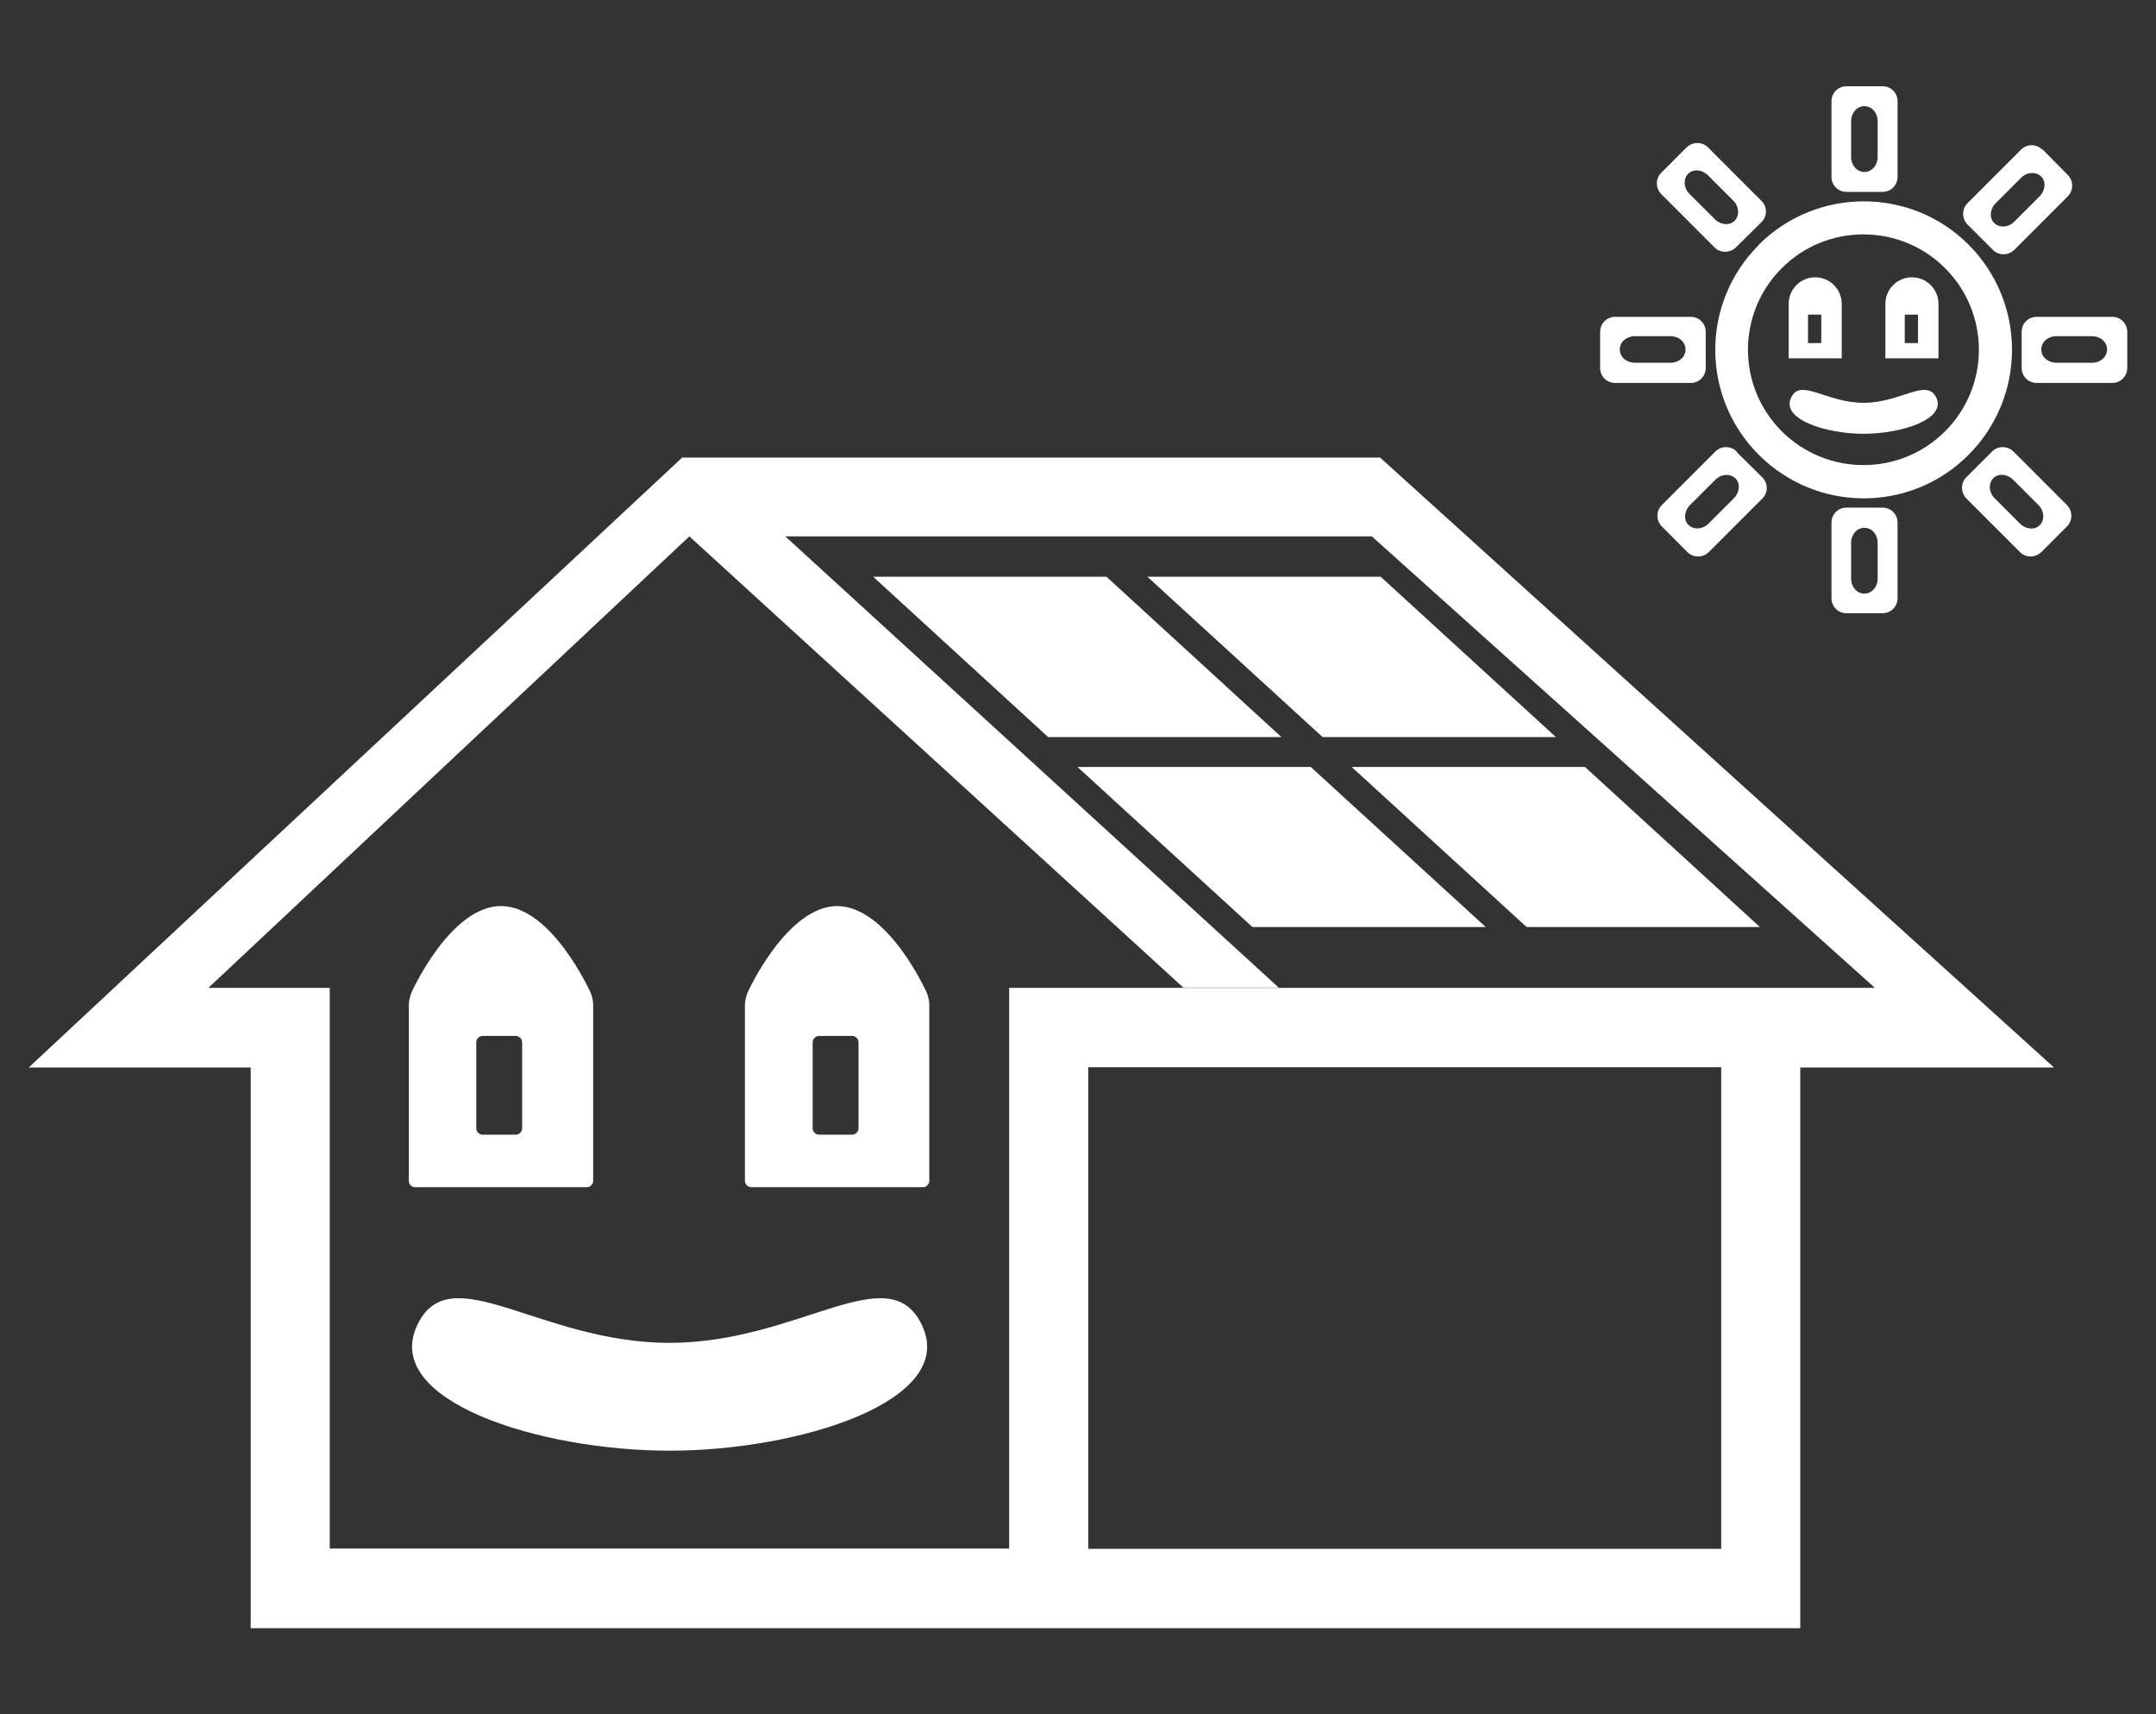
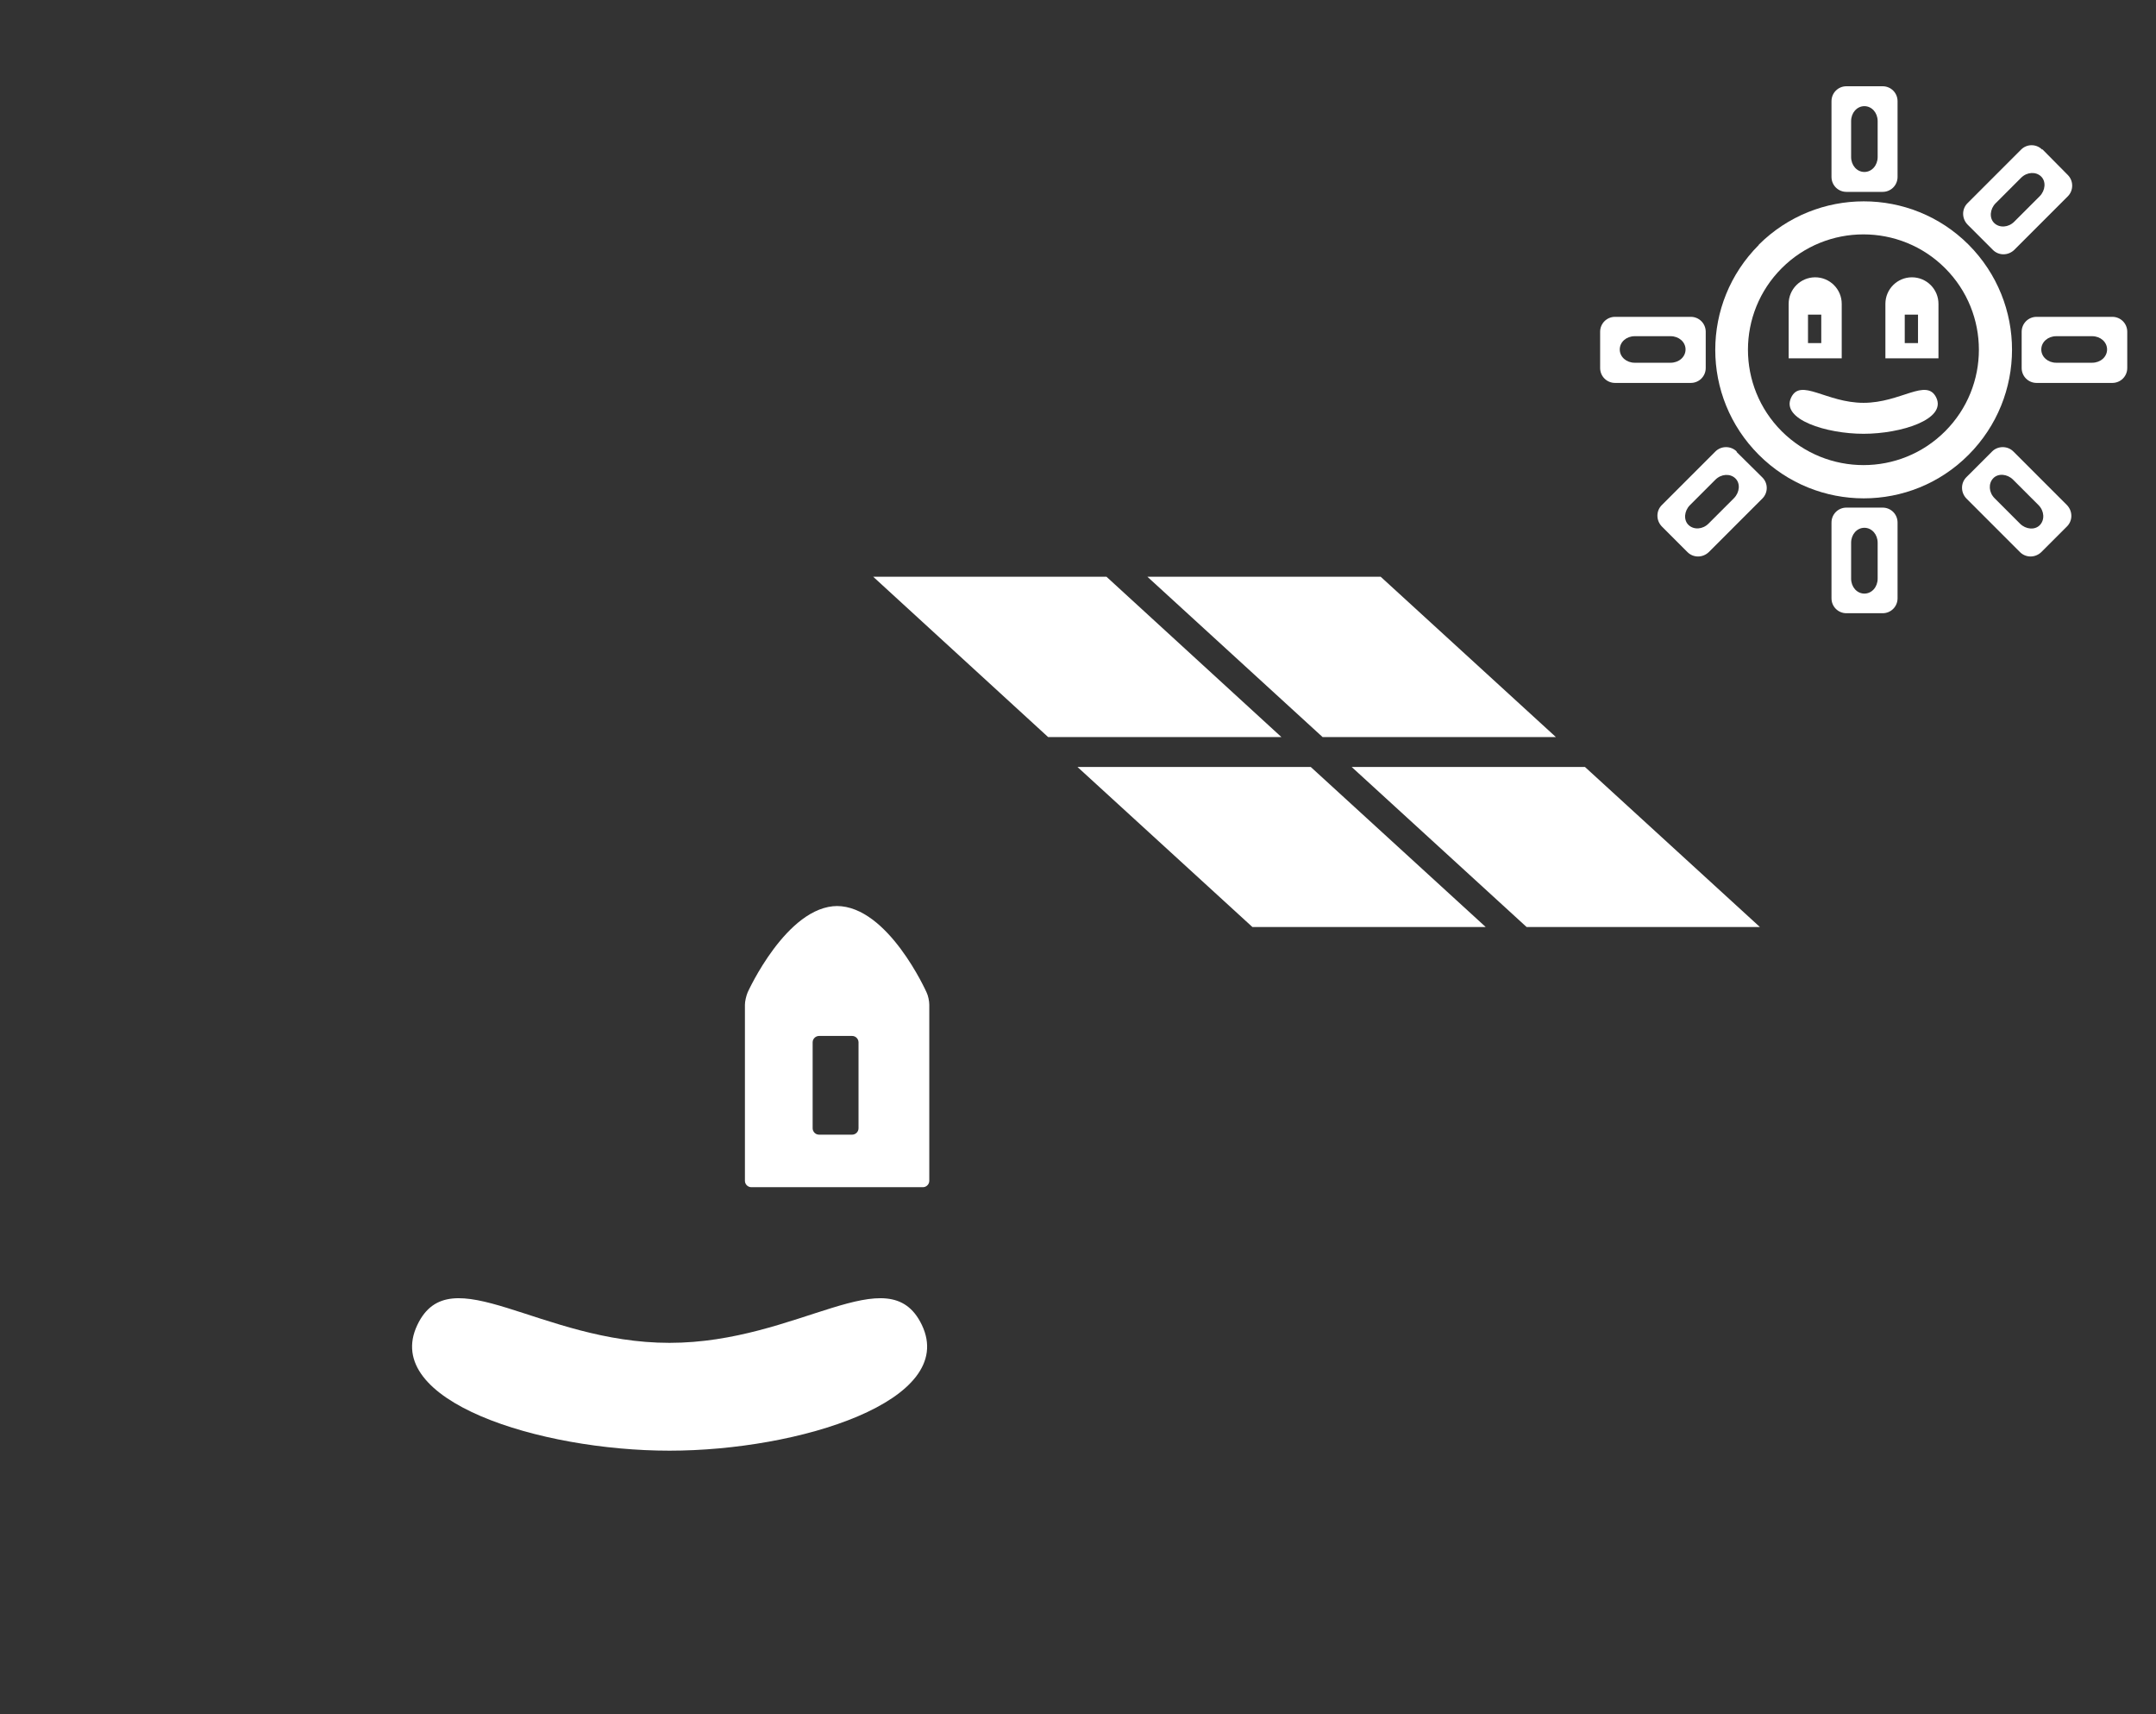
<svg xmlns="http://www.w3.org/2000/svg" id="_レイヤー_1" viewBox="0 0 78 62">
  <rect x="0" y="0" width="78" height="62" fill="#333333" stroke="none" />
  <defs>
    <style>.cls-1{fill:#fff;}</style>
  </defs>
-   <path class="cls-1" d="M49.93,16.55h-25.25L1.04,38.61h8.03v20.28h56.06v-20.28h9.18l-24.38-22.06ZM62.27,56.02h-22.9v-17.42h22.9v17.42ZM36.51,35.73v20.28H11.93v-20.28h-4.39l17.4-16.33,17.87,16.32h3.45s-17.85-16.32-17.85-16.32h21.22l18.2,16.33h-31.32Z" />
  <polygon class="cls-1" points="37.92 26.66 31.59 20.86 40.03 20.86 46.36 26.66 37.92 26.66" />
  <polygon class="cls-1" points="47.85 26.66 41.51 20.86 49.95 20.86 56.29 26.66 47.85 26.66" />
  <polygon class="cls-1" points="45.31 33.53 38.98 27.74 47.42 27.74 53.75 33.53 45.31 33.53" />
  <polygon class="cls-1" points="55.23 33.53 48.9 27.74 57.34 27.74 63.67 33.53 55.23 33.53" />
-   <path class="cls-1" d="M18.13,32.77c-1.84,0-3.24,3.12-3.24,3.12-.05.12-.1.32-.1.45v6.37c0,.13.11.23.23.23h6.21c.13,0,.23-.11.23-.23v-6.37c0-.13-.04-.33-.1-.45,0,0-1.4-3.12-3.24-3.12ZM18.89,40.81c0,.13-.11.23-.23.23h-1.2c-.13,0-.23-.11-.23-.23v-3.11c0-.13.11-.23.23-.23h1.2c.13,0,.23.11.23.23v3.11Z" />
  <path class="cls-1" d="M30.3,32.77c-1.84,0-3.25,3.12-3.25,3.12-.05.12-.1.32-.1.45v6.37c0,.13.11.23.23.23h6.21c.13,0,.23-.11.23-.23v-6.37c0-.13-.04-.33-.1-.45,0,0-1.39-3.12-3.25-3.12ZM31.06,40.81c0,.13-.11.23-.23.23h-1.2c-.13,0-.23-.11-.23-.23v-3.11c0-.13.11-.23.23-.23h1.2c.13,0,.23.11.23.23v3.11Z" />
  <path class="cls-1" d="M24.22,52.47c-4.69,0-10.44-1.8-9.12-4.55,1.19-2.5,4.43.65,9.12.65s7.93-3.15,9.13-.65c1.32,2.75-4.44,4.55-9.13,4.55Z" />
  <path class="cls-1" d="M63.63,8.86c-2.1,2.1-2.1,5.49,0,7.59,2.1,2.1,5.5,2.1,7.59,0,2.09-2.1,2.1-5.49,0-7.6-2.09-2.09-5.49-2.09-7.59,0ZM70.37,15.6c-1.63,1.63-4.27,1.63-5.91,0-1.63-1.63-1.63-4.27,0-5.9,1.63-1.63,4.28-1.63,5.91,0,1.63,1.63,1.63,4.27,0,5.9Z" />
  <path class="cls-1" d="M65.67,10.03c-.53,0-.96.43-.96.96v1.97h1.92v-1.97c0-.53-.43-.96-.96-.96ZM65.89,12.41h-.48v-1.03h.48v1.03Z" />
  <path class="cls-1" d="M69.17,10.03c-.53,0-.96.43-.96.96v1.97h1.92v-1.97c0-.53-.43-.96-.96-.96ZM69.39,12.41h-.48v-1.03h.48v1.03Z" />
  <path class="cls-1" d="M67.42,15.69c-1.35,0-3-.52-2.62-1.31.34-.72,1.27.19,2.62.19s2.28-.91,2.63-.19c.38.79-1.28,1.31-2.63,1.31Z" />
  <path class="cls-1" d="M66.8,3.12c-.3,0-.54.24-.54.54v2.74c0,.3.24.54.54.54h1.31c.3,0,.54-.24.54-.54v-2.74c0-.3-.24-.54-.54-.54h-1.31ZM67.93,5.68c0,.3-.21.54-.48.54s-.48-.24-.48-.54v-1.3c0-.3.21-.54.48-.54s.48.24.48.54v1.3Z" />
  <path class="cls-1" d="M66.8,18.36c-.3,0-.54.24-.54.54v2.74c0,.3.24.54.54.54h1.31c.3,0,.54-.24.54-.54v-2.74c0-.3-.24-.54-.54-.54h-1.31ZM67.93,20.93c0,.3-.21.54-.48.54s-.48-.24-.48-.54v-1.3c0-.3.21-.54.48-.54s.48.24.48.54v1.3Z" />
  <path class="cls-1" d="M71.14,17.26c-.21.21-.21.55,0,.77l1.94,1.94c.21.21.55.21.77,0l.93-.93c.21-.21.21-.55,0-.77l-1.94-1.94c-.21-.21-.56-.21-.77,0l-.92.92ZM73.75,18.27c.21.21.23.53.05.72s-.51.16-.72-.05l-.92-.92c-.21-.21-.23-.53-.05-.72s.51-.16.72.05l.92.92Z" />
-   <path class="cls-1" d="M60.1,6.25c-.21.21-.21.55,0,.77l1.93,1.93c.21.21.55.21.77,0l.93-.92c.21-.21.21-.55,0-.76l-1.94-1.94c-.21-.21-.55-.21-.77,0l-.93.93ZM62.71,7.26c.21.21.23.53.05.72s-.51.16-.72-.05l-.92-.92c-.21-.21-.23-.53-.05-.72s.51-.16.72.05l.92.92Z" />
  <path class="cls-1" d="M61.71,12c0-.3-.24-.54-.54-.54h-2.74c-.3,0-.54.24-.54.54v1.31c0,.3.24.54.54.54h2.74c.3,0,.54-.24.54-.54v-1.31ZM59.14,13.12c-.3,0-.54-.21-.54-.48s.24-.48.54-.48h1.3c.3,0,.54.21.54.48s-.24.48-.54.48h-1.3Z" />
  <path class="cls-1" d="M62.83,16.33c-.21-.21-.56-.21-.77,0l-1.94,1.94c-.21.21-.21.55,0,.77l.93.93c.21.21.55.21.77,0l1.94-1.94c.21-.21.21-.55,0-.76l-.93-.92ZM61.81,18.94c-.21.21-.53.23-.72.05s-.16-.51.05-.72l.92-.92c.21-.21.53-.23.72-.05s.16.51-.05.72l-.92.92Z" />
  <path class="cls-1" d="M73.88,5.41c-.21-.21-.55-.21-.76,0l-1.94,1.94c-.21.21-.21.55,0,.77l.92.92c.21.21.55.21.77,0l1.94-1.94c.21-.21.21-.56,0-.77l-.92-.93ZM72.87,8.02c-.21.21-.53.23-.72.05s-.16-.51.05-.72l.92-.92c.21-.21.53-.23.72-.05s.16.51-.05.72l-.92.92Z" />
  <path class="cls-1" d="M76.96,12c0-.3-.24-.54-.54-.54h-2.74c-.3,0-.54.24-.54.54v1.31c0,.3.24.54.54.54h2.74c.3,0,.54-.24.54-.54v-1.31ZM74.39,13.12c-.3,0-.54-.21-.54-.48s.24-.48.54-.48h1.3c.3,0,.54.21.54.48s-.24.48-.54.48h-1.3Z" />
</svg>